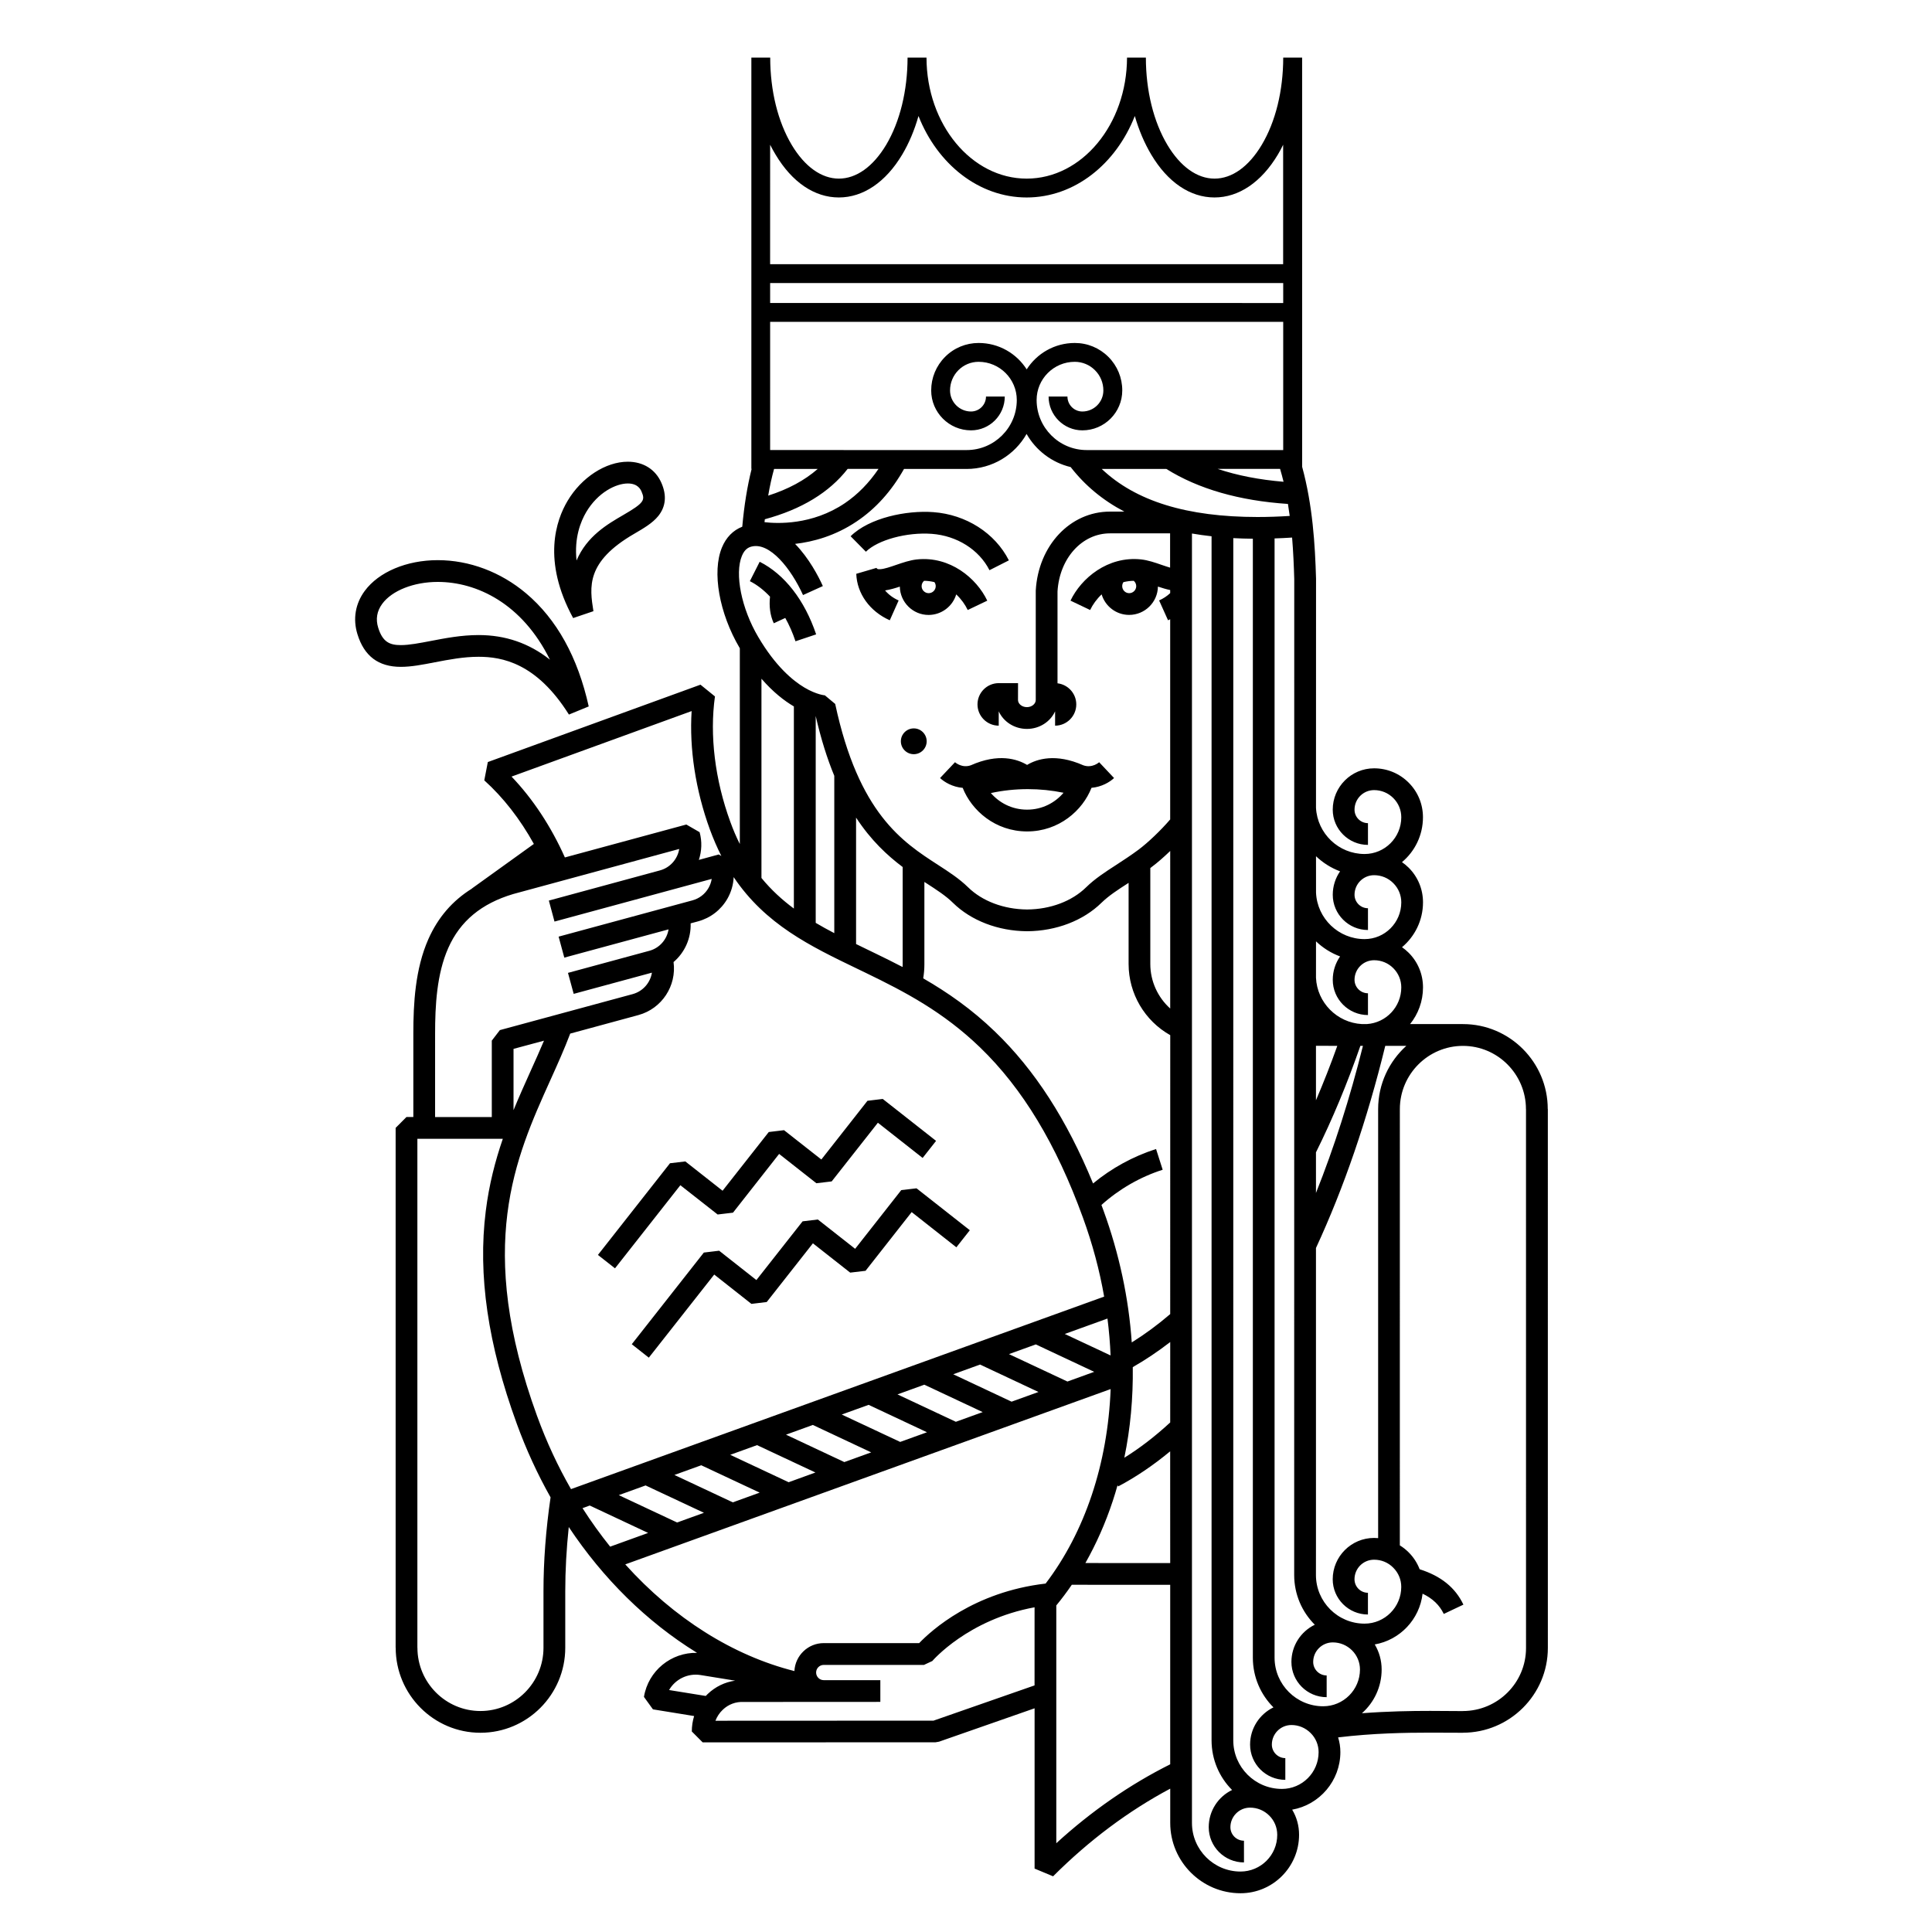
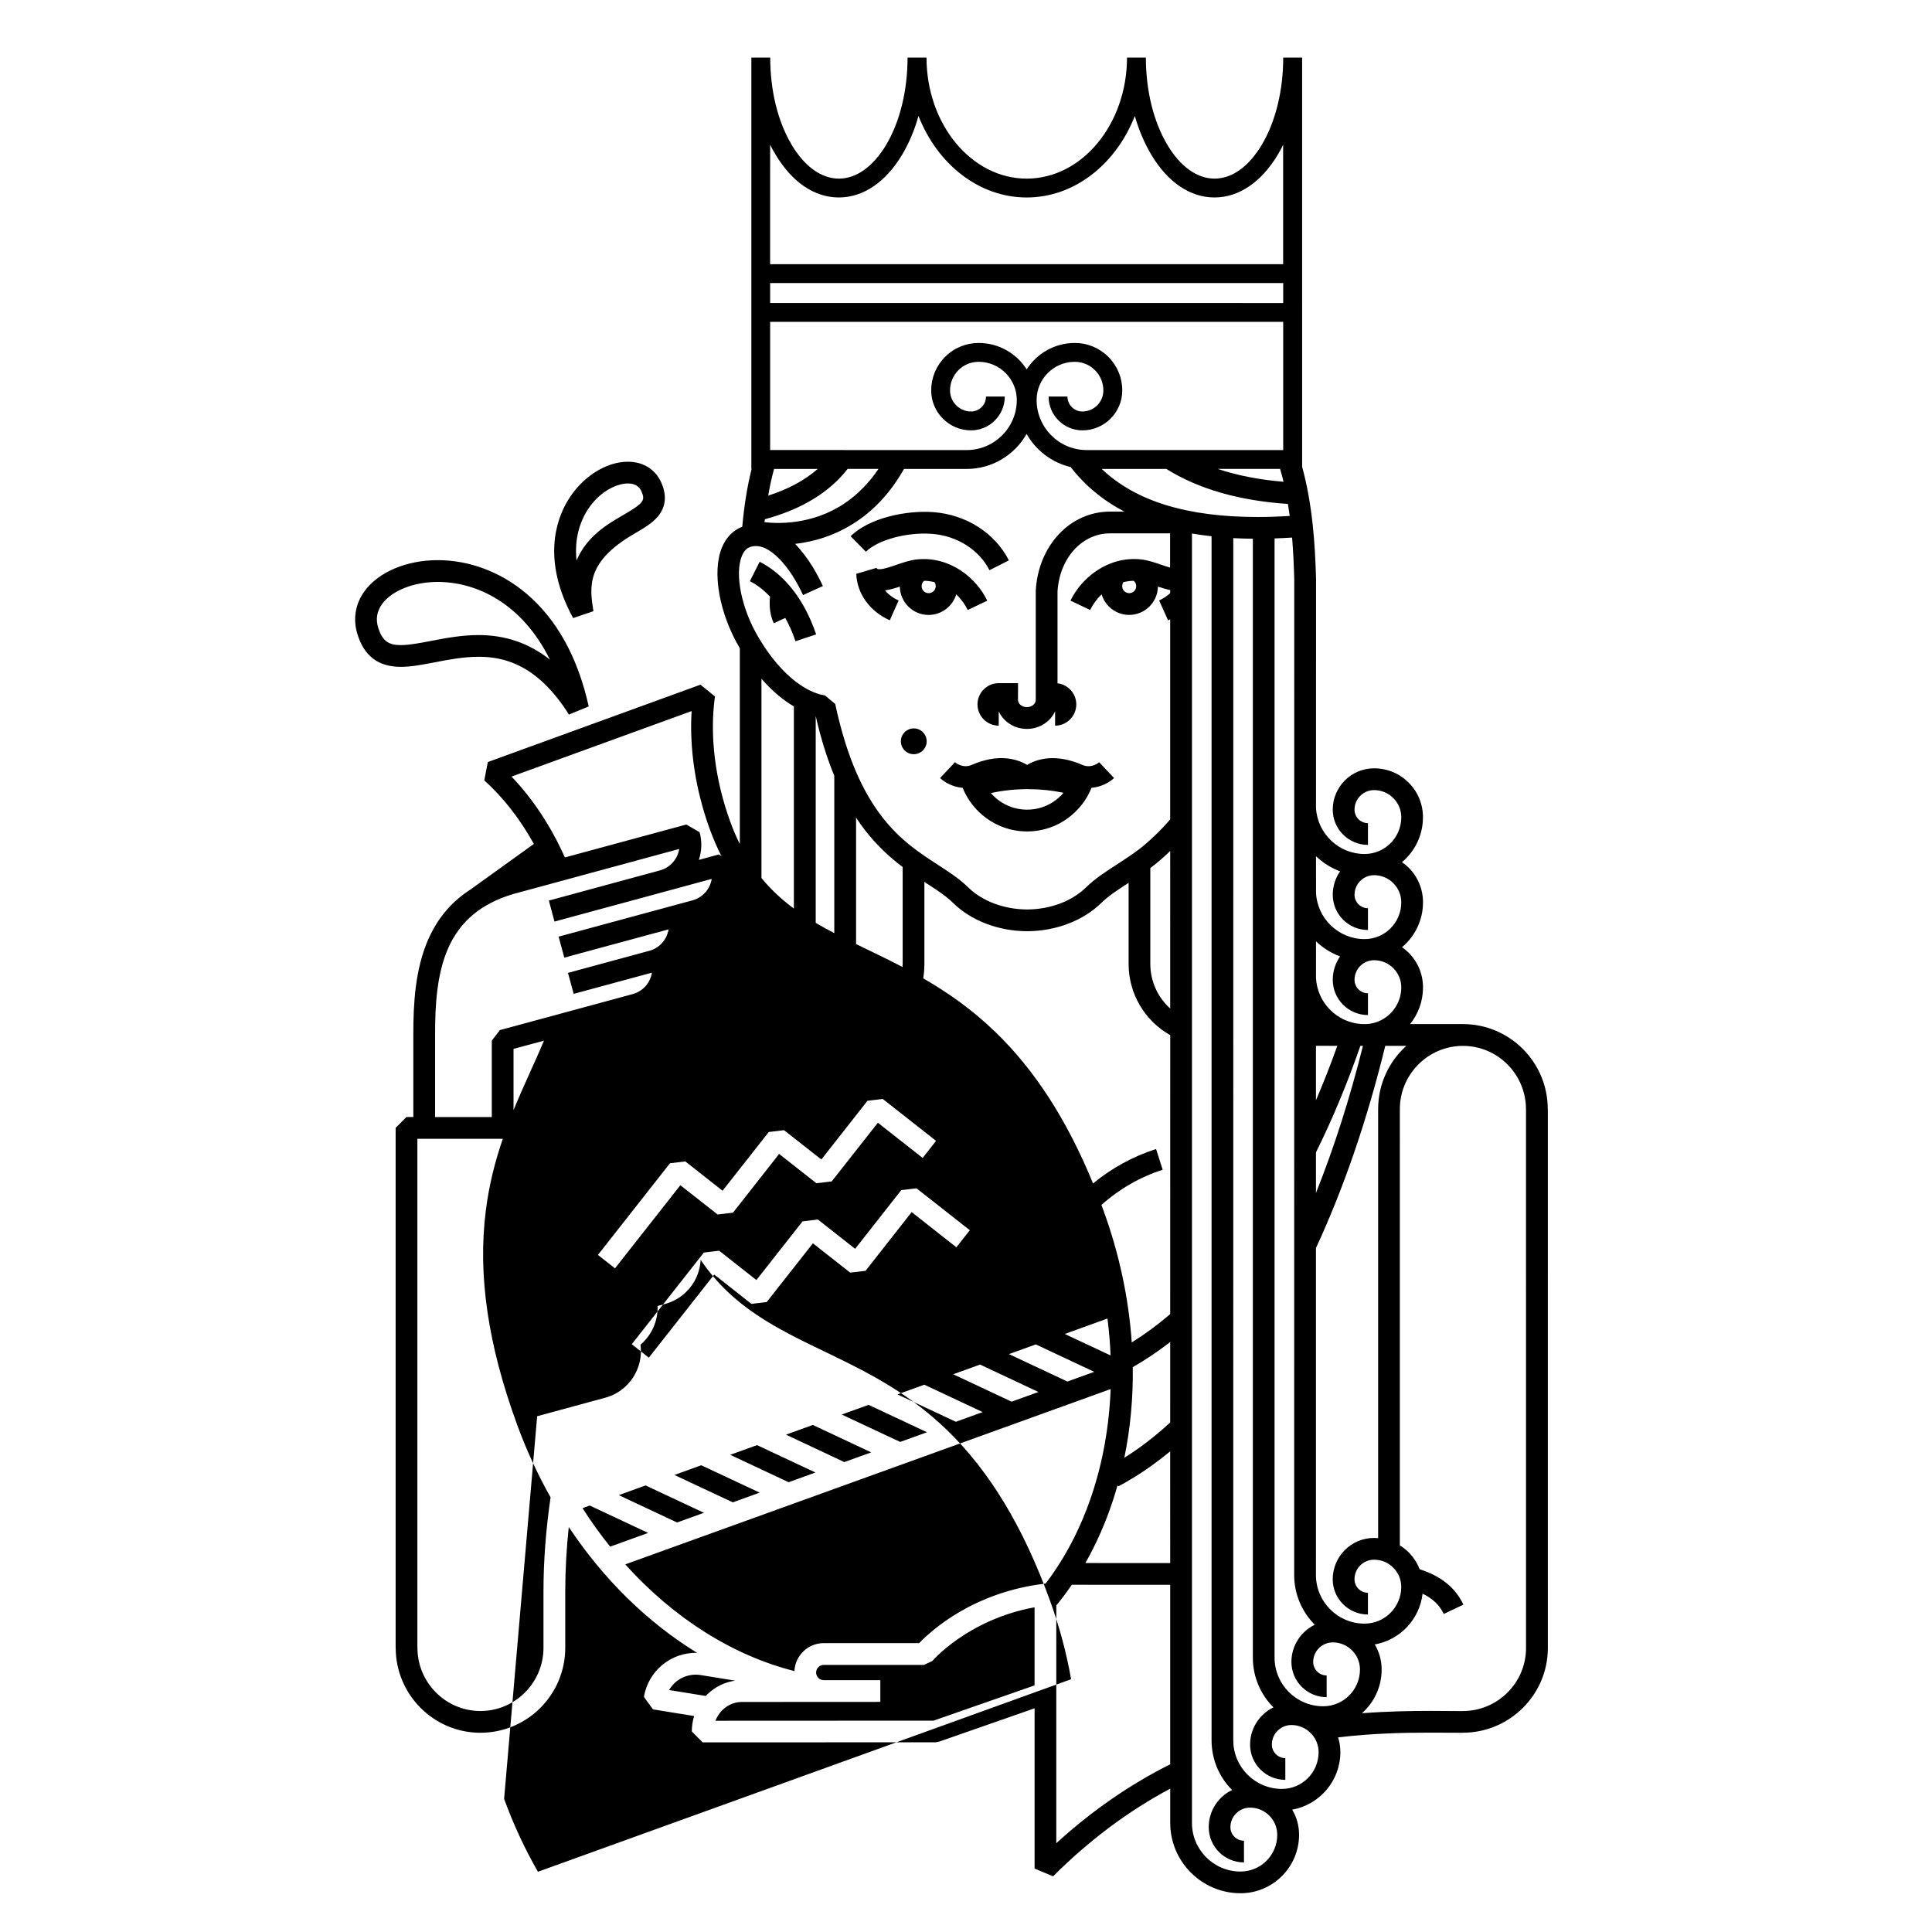
<svg xmlns="http://www.w3.org/2000/svg" fill="#000000" width="800px" height="800px" version="1.1" viewBox="144 144 512 512">
-   <path d="m416.19 346.71c-2.625-1.566-7.598-3.16-14.918 0.098-2.273 0.812-4.031-0.672-4.227-0.84l0.035 0.031-3.953 4.188c1.102 1.047 3.273 2.379 5.996 2.602 2.359 5.981 8.613 11.551 17.078 11.551 8.445 0 14.723-5.578 17.055-11.559 2.715-0.23 4.887-1.551 5.981-2.594l-3.949-4.188c-0.016 0.016-1.828 1.652-4.191 0.816-7.352-3.258-12.309-1.668-14.906-0.105zm0 11.855c-4.098 0-7.422-1.879-9.602-4.398 3.203-0.691 6.473-1.039 9.801-1.039 3.211 0 6.387 0.328 9.457 0.961-2.172 2.566-5.547 4.477-9.656 4.477zm137.98 79.344c0-12.418-10.086-22.516-22.465-22.516h-14.02c2.144-2.664 3.426-6.039 3.426-9.719 0-3.465-1.34-6.723-3.789-9.176-0.559-0.555-1.152-1.047-1.773-1.48 3.394-2.848 5.562-7.125 5.562-11.895 0-3.461-1.34-6.715-3.789-9.168-0.559-0.555-1.16-1.047-1.785-1.48 3.406-2.84 5.562-7.125 5.562-11.898 0-3.465-1.344-6.723-3.789-9.168-2.445-2.449-5.699-3.797-9.164-3.797-6.039 0-10.957 4.914-10.957 10.953 0 5.144 4.191 9.34 9.336 9.34v-5.762c-1.961 0-3.562-1.605-3.562-3.57 0-2.863 2.312-5.188 5.184-5.188 1.93 0 3.734 0.75 5.09 2.106 1.367 1.367 2.117 3.168 2.117 5.098 0 5.367-4.367 9.73-9.723 9.73-6.898 0-12.523-5.441-12.879-12.242l0.012-60.652v-0.082c-0.258-9.02-0.898-19.426-3.684-29.645l-0.004-108.44h-5.008c-0.012 8.781-2.023 17.004-5.707 23.156-3.441 5.758-7.871 8.922-12.496 8.922-4.613 0-9.043-3.164-12.488-8.922-3.672-6.152-5.707-14.379-5.707-23.156h-4.996c-0.039 17.688-11.945 32.074-26.586 32.078-14.637 0-26.539-14.383-26.555-32.078h-5.019c-0.012 8.781-2.023 17.004-5.688 23.156-3.457 5.758-7.891 8.922-12.516 8.922-4.602 0-9.043-3.164-12.488-8.922-3.672-6.152-5.707-14.379-5.707-23.156h-4.996v109h0.07c-1.152 4.625-1.969 9.621-2.481 15.324-2.414 0.938-4.281 2.82-5.387 5.512-2.672 6.465-0.734 17.398 4.68 26.602 0.02 0.031 0.031 0.055 0.059 0.086v51.891c-0.922-1.82-1.754-3.773-2.519-5.879-4.082-11.176-5.512-22.98-4.07-33.234l-3.836-3.113-56.355 20.504-0.941 4.848c5.047 4.543 9.5 10.281 13.141 16.852l-16.426 11.812 0.012 0.023c-5.184 3.223-8.992 7.648-11.543 13.391-3.5 7.91-3.984 17.09-3.984 25.027v22.113h-1.82l-2.871 2.883v137.76l0.016 0.008c0 12.426 10.078 22.531 22.453 22.531 12.41 0 22.484-10.105 22.484-22.531v-15.004c0-5.445 0.312-11.145 0.926-16.988 9.109 13.688 20.637 25.086 33.836 33.242 0.051 0.031 0.121 0.086 0.172 0.105-6.832-0.176-12.949 4.731-14.082 11.672l2.383 3.301 10.914 1.773c-0.402 1.309-0.613 2.695-0.613 4.09l2.875 2.883 61.688-0.012 0.961-0.168 25.316-8.844v42.477l4.902 2.047c9.551-9.543 19.965-17.324 31.043-23.23v9.074c0 10.273 8.375 18.645 18.637 18.645 8.551 0 15.508-6.957 15.508-15.508 0-2.371-0.629-4.656-1.828-6.641 7.25-1.281 12.773-7.648 12.773-15.262 0-1.336-0.207-2.641-0.598-3.891 9.289-1.117 17.809-1.258 24.395-1.258l8.641 0.031 0.012-0.012c12.418 0 22.535-10.086 22.535-22.465l-0.004-142.81zm-61.414-67c1.828 1.738 3.984 3.109 6.379 4-1.219 1.762-1.941 3.906-1.941 6.211 0 5.148 4.191 9.34 9.332 9.34v-5.769c-1.961 0-3.562-1.602-3.562-3.57 0-2.856 2.312-5.188 5.184-5.188 1.93 0 3.738 0.746 5.09 2.109 1.367 1.359 2.117 3.176 2.117 5.094 0 5.371-4.363 9.734-9.723 9.734-6.918 0-12.574-5.473-12.871-12.312zm0 22.555c1.809 1.727 3.965 3.102 6.379 4-1.219 1.762-1.941 3.898-1.941 6.191 0 5.152 4.191 9.344 9.332 9.344v-5.773c-1.961 0-3.562-1.598-3.562-3.57 0-2.863 2.312-5.188 5.184-5.188 1.93 0 3.738 0.746 5.09 2.106 1.367 1.367 2.117 3.168 2.117 5.098 0 5.152-4.027 9.387-9.113 9.715h-1.352c-6.566-0.371-11.848-5.691-12.141-12.281zm-0.012 27.684 5.656 0.012c-1.762 4.953-3.664 9.773-5.656 14.43zm0 28.238c4.348-8.734 8.289-18.211 11.77-28.227h0.504 0.176c-3.465 13.895-7.637 26.945-12.449 38.988zm0 103.47v-78.125c7.402-15.973 13.578-33.973 18.367-53.574h5.582c-4.578 4.125-7.473 10.117-7.473 16.762v113.7c-0.352-0.031-0.727-0.051-1.082-0.051-6.039 0-10.957 4.922-10.957 10.953 0 5.144 4.191 9.34 9.336 9.34v-5.758c-1.961 0-3.562-1.613-3.562-3.582 0-2.863 2.312-5.184 5.184-5.184 1.93 0 3.734 0.734 5.09 2.117 1.367 1.367 2.117 3.16 2.117 5.098 0 5.352-4.367 9.73-9.723 9.73-7.113 0-12.887-5.789-12.887-12.891zm-144.65-370.5c0.457 0.902 0.926 1.777 1.441 2.613 4.375 7.332 10.316 11.359 16.762 11.359 6.445 0 12.418-4.035 16.797-11.359 1.797-3.027 3.254-6.484 4.316-10.227 5.012 12.73 15.973 21.582 28.656 21.59h0.012c12.699-0.004 23.664-8.855 28.66-21.59 1.074 3.742 2.551 7.199 4.352 10.227 4.359 7.332 10.312 11.359 16.758 11.359 6.438 0 12.418-4.035 16.797-11.359 0.508-0.84 0.969-1.715 1.402-2.613v31.656l-135.96-0.004zm136.06 89.316c-6.445-0.535-12.281-1.676-17.457-3.41h16.539c0.34 1.133 0.633 2.269 0.918 3.41zm-136.06-52.668h135.97v5.297l-135.97-0.004zm0 10.293h135.97v33.973h-52.094c-7.301 0-13.254-5.953-13.254-13.27 0-5.57 4.527-10.117 10.105-10.117 2.019 0 3.934 0.797 5.356 2.223 1.445 1.438 2.227 3.344 2.227 5.367 0 3.078-2.492 5.578-5.57 5.578-2.18 0-3.949-1.777-3.949-3.961h-4.996c0 4.934 4.027 8.957 8.949 8.957 5.836 0 10.574-4.746 10.574-10.574 0-3.359-1.301-6.519-3.68-8.898-2.379-2.379-5.543-3.684-8.906-3.684-5.352 0-10.055 2.785-12.742 6.996-2.684-4.211-7.379-6.996-12.73-6.996h-0.012c-3.34 0-6.519 1.305-8.887 3.684-2.371 2.379-3.68 5.535-3.68 8.898 0 5.828 4.742 10.574 10.559 10.574 4.938 0 8.941-4.019 8.941-8.957h-4.977c0 2.188-1.785 3.961-3.965 3.961-3.062 0-5.562-2.5-5.562-5.578 0-2.023 0.785-3.93 2.211-5.367 1.426-1.43 3.336-2.223 5.352-2.223h0.012c5.562 0 10.113 4.543 10.113 10.117 0 7.316-5.949 13.27-13.273 13.27l-52.094-0.004zm1.043 38.969h11.574c-3.414 2.992-7.793 5.371-13.133 7.078 0.422-2.488 0.941-4.836 1.559-7.078zm-2.449 13.34c9.77-2.644 17.105-7.125 21.949-13.348h8.176c-2.527 3.734-5.5 6.769-8.922 9.09-8.691 5.871-17.984 5.426-21.289 5.031 0.027-0.258 0.059-0.512 0.086-0.773zm-67.125 68.195 47.723-17.359c-0.629 9.992 1.043 20.934 4.82 31.328 0.938 2.551 1.961 4.891 3.055 7.07l-0.691-0.398-5.269 1.438c0.762-2.297 0.891-4.836 0.203-7.344l-3.523-2.031-32.18 8.723c-3.668-8.211-8.48-15.512-14.137-21.426zm-20.258 68.121c0-7.34 0.414-15.766 3.488-22.695 3.148-7.117 8.785-11.793 17.23-14.305l43.977-11.941c-0.422 2.644-2.359 4.938-5.109 5.684l-29.441 7.996 1.496 5.562 41.664-11.305c-0.137 0.836-0.414 1.641-0.848 2.402-0.938 1.629-2.449 2.797-4.273 3.289l-35.453 9.609 1.508 5.562 27.629-7.488c-0.422 2.613-2.293 4.875-4.992 5.652l-21.664 5.879 1.516 5.562 20.73-5.621c-0.414 2.644-2.352 4.938-5.109 5.688l-35.188 9.539-2.137 2.785v20.258h-15.027zm28.855 1.867c-1.117 2.648-2.324 5.352-3.582 8.121-1.465 3.269-3.008 6.68-4.488 10.293v-16.242zm-0.133 145.88v15c0 9.238-7.492 16.766-16.711 16.766-9.199 0-16.695-7.527-16.695-16.766l-0.012-0.012v-134.86h22.641c-1.996 5.805-3.648 12.113-4.516 19.125-2.133 16.93 0.555 35.367 8.211 56.367 2.481 6.832 5.492 13.367 8.961 19.523-1.254 8.602-1.879 16.957-1.879 24.859zm-1.676-46.355c-16.379-45-5.828-68.387 3.477-89.023 1.918-4.242 3.723-8.273 5.285-12.379l18.047-4.902c6.266-1.699 10.184-7.793 9.336-14.055 2.957-2.516 4.672-6.293 4.527-10.254l1.98-0.535c3.293-0.898 6.051-3.023 7.758-5.984 1.02-1.785 1.578-3.738 1.668-5.734 8.438 12.559 20.289 18.277 32.695 24.254 0.777 0.379 1.559 0.75 2.348 1.133 10.379 5.023 20.48 10.324 30.242 19.73 11.254 10.855 20.191 25.613 27.266 45.102 2.539 6.973 4.418 13.992 5.629 20.949l-141.29 51.016c-3.457-6.016-6.473-12.469-8.965-19.316zm59.441-142.64v-52.805c3.066 3.535 6.039 5.84 8.59 7.34v53.566c-3.109-2.305-6-4.938-8.59-8.102zm14.379 11.891v-54.82c1.402 6.141 3.066 11.367 4.922 15.852v41.695c-1.684-0.875-3.332-1.785-4.922-2.727zm10.695 5.613v-33.504c3.965 6.047 8.281 10.035 12.348 13.094v25.781c0 0.242-0.012 0.484-0.02 0.719-2.43-1.266-4.832-2.457-7.215-3.606-0.785-0.387-1.57-0.766-2.363-1.145-0.922-0.453-1.852-0.898-2.75-1.34zm-48.141 140.7 7.113-2.57 15.48 7.254-7.117 2.574zm7.824 10.027-7.113 2.57-15.461-7.25 7.109-2.57zm6.969-15.363 7.106-2.57 15.473 7.254-7.098 2.578zm14.777-5.34 7.113-2.578 15.469 7.269-7.125 2.57zm14.773-5.336 7.125-2.57 15.469 7.266-7.106 2.562zm14.773-5.336 7.113-2.574 15.469 7.262-7.113 2.57zm14.777-5.336 7.109-2.574 15.477 7.269-7.125 2.57zm14.766-5.34 7.113-2.574 15.477 7.269-7.094 2.57zm14.789-5.34 11.316-4.086c0.414 3.273 0.691 6.543 0.828 9.777zm-127.8 46.164 1.914-0.699 15.473 7.262-10.062 3.637c-2.582-3.227-5.035-6.617-7.324-10.199zm32.66 49.766-9.723-1.57c1.637-2.84 4.922-4.523 8.363-3.969l9.145 1.484c-2.715 0.371-5.246 1.602-7.289 3.551-0.156 0.156-0.324 0.336-0.496 0.504zm87.137-2.797-26.773 9.34-57.801 0.027c0.422-1.09 1.055-2.07 1.934-2.906 1.492-1.441 3.465-2.176 5.547-2.074l36.219-0.02v-5.758h-15.008c-1.113 0-2.012-0.922-2.012-2.023 0-1.113 0.91-2.016 2.012-2.016h26.566l2.211-1.031c0.102-0.105 9.418-10.992 27.102-14.238l-0.004 20.699zm2.93-26.988c-19.078 2.207-30.309 12.445-33.512 15.781h-25.297c-4.144 0-7.559 3.289-7.766 7.406-16.258-4.09-31.961-13.969-44.824-28.27l128.63-46.461c-0.766 19.773-6.816 37.875-17.23 51.543zm33.016 47.898c-10.695 5.352-20.832 12.363-30.188 20.914v-63.016c1.438-1.75 2.805-3.562 4.109-5.477l26.078 0.016zm0-53.324-22.477-0.016c2.863-5.059 5.316-10.559 7.262-16.473 0.453-1.367 0.867-2.75 1.258-4.141l0.176 0.312c4.664-2.469 9.289-5.582 13.77-9.305zm0-37.273c-3.953 3.648-8.02 6.785-12.16 9.355 1.613-7.773 2.344-15.84 2.242-24.016 3.367-1.918 6.672-4.141 9.922-6.648zm0-28.715c-3.316 2.848-6.731 5.352-10.191 7.512-0.797-11.652-3.305-23.484-7.516-35.035-0.16-0.473-0.328-0.941-0.516-1.395 4.684-4.211 10.262-7.422 16.227-9.336l-1.754-5.492c-6.07 1.945-11.77 5.059-16.695 9.129-6.938-16.887-15.461-30.094-25.953-40.199-6.203-6-12.645-10.461-19.059-14.16 0.207-1.23 0.312-2.469 0.312-3.719v-21.828c0.156 0.102 0.312 0.191 0.449 0.289 2.797 1.809 5.231 3.375 7.117 5.238 4.812 4.727 11.957 7.473 19.578 7.535h0.176c7.652-0.066 14.781-2.812 19.602-7.531 1.906-1.863 4.301-3.426 7.125-5.238 0.012-0.016 0.047-0.031 0.074-0.047v21.508c0 7.848 4.273 15.059 11.035 18.852zm0-80.977c-3.293-2.961-5.273-7.238-5.273-11.801v-25.426c0.117-0.09 0.258-0.18 0.352-0.273 1.484-1.102 3.211-2.609 4.922-4.258zm0-116.83c-0.734-0.215-1.508-0.484-2.254-0.734-1.773-0.621-3.633-1.254-5.473-1.457-8.828-0.941-15.879 5.004-18.695 10.926l5.203 2.481c0.691-1.445 1.734-2.898 3.047-4.141 0.938 3.144 3.848 5.441 7.285 5.441 4.172 0 7.57-3.359 7.633-7.508 1.082 0.363 2.176 0.699 3.25 0.922v0.812c-0.816 0.777-1.82 1.441-2.934 1.941l2.363 5.254c0.207-0.086 0.371-0.176 0.57-0.266v53.051c-2.488 2.902-5.863 6.125-8.363 7.996-2.016 1.5-3.984 2.777-5.875 4.012-2.941 1.898-5.719 3.699-8.031 5.969-3.75 3.68-9.445 5.836-15.609 5.883h-0.07c-6.168-0.055-11.859-2.207-15.617-5.891-2.309-2.262-5.078-4.062-8.02-5.965-9.34-6.047-20.973-13.574-27.188-42.613l-2.731-2.277h0.035c-0.023 0-2.223-0.145-5.461-2.07-3.066-1.824-7.664-5.621-12.246-13.418-4.438-7.496-6.289-16.727-4.324-21.469 0.742-1.82 1.805-2.281 2.539-2.469 4.82-1.246 10.461 5.785 13.66 12.848l5.254-2.383c-1.16-2.586-3.656-7.375-7.359-11.18 4.781-0.543 10.602-2.106 16.297-5.93 5.074-3.394 9.25-8.055 12.57-13.926h16.59c6.82 0 12.766-3.754 15.895-9.281 2.473 4.352 6.688 7.598 11.684 8.781 3.797 4.891 8.531 8.816 14.227 11.801h-3.82c-10.539 0-18.984 8.992-19.66 20.914v29.008c0 1.031-1.062 1.898-2.344 1.898-1.301 0-2.363-0.871-2.363-1.898l0.012-4.465h-5.129c-3.098 0.012-5.617 2.535-5.617 5.633 0 3.109 2.527 5.637 5.629 5.637v-3.793c1.25 2.734 4.121 4.656 7.477 4.656 3.332 0 6.211-1.918 7.461-4.656v3.793c3.082 0 5.613-2.523 5.613-5.629 0-2.891-2.188-5.269-4.973-5.594v-24.348c0.523-8.781 6.481-15.391 13.895-15.391h15.941v9.094zm-9.004 4.894c0 1.031-0.848 1.863-1.867 1.863-1.012 0-1.848-0.832-1.848-1.863 0-0.383 0.105-0.75 0.324-1.059 0.875-0.215 1.789-0.344 2.734-0.352 0.41 0.352 0.656 0.863 0.656 1.41zm-9.137-31.055h17.125c8.48 5.297 19.285 8.41 32.215 9.27 0.168 1.062 0.328 2.121 0.473 3.18-2.832 0.18-5.707 0.281-8.559 0.281-18.652-0.004-32.25-4.184-41.254-12.73zm36.777 371.7c-7.094 0-12.871-5.773-12.871-12.871v-341.72c1.684 0.293 3.414 0.527 5.195 0.73v319.08c0 5.133 2.062 9.793 5.438 13.168-3.668 1.77-6.191 5.527-6.191 9.855 0 5.152 4.191 9.34 9.344 9.34l-0.004-5.754c-1.98 0-3.594-1.602-3.594-3.586 0-2.856 2.344-5.18 5.195-5.18 1.93 0 3.738 0.742 5.109 2.117 1.367 1.355 2.106 3.16 2.106 5.09 0.016 5.367-4.352 9.73-9.727 9.73zm10.961-21.898c-7.106 0-12.883-5.773-12.883-12.883l0.004-318.59c1.684 0.09 3.414 0.145 5.184 0.16v296.54c0 5.144 2.086 9.801 5.461 13.164-3.668 1.785-6.195 5.547-6.195 9.863 0 5.144 4.18 9.34 9.34 9.34v-5.758c-1.961 0-3.57-1.617-3.57-3.586 0-2.856 2.312-5.184 5.195-5.184 1.918 0 3.719 0.762 5.078 2.121 1.375 1.352 2.117 3.168 2.117 5.078-0.004 5.375-4.363 9.738-9.73 9.738zm10.953-21.902c-7.113 0-12.891-5.773-12.891-12.883v-296.61c1.547-0.051 3.098-0.125 4.644-0.227 0.312 3.805 0.473 7.516 0.57 11.004l-0.016 255.4v8.531c0 5.152 2.086 9.801 5.461 13.176-3.672 1.777-6.195 5.535-6.195 9.859 0 5.144 4.18 9.34 9.34 9.34v-5.758c-1.969 0-3.57-1.613-3.57-3.582 0-2.852 2.332-5.176 5.184-5.176 1.941 0 3.727 0.746 5.098 2.098 1.367 1.359 2.117 3.18 2.117 5.098-0.008 5.356-4.379 9.73-9.742 9.73zm53.746-15.438c0 9.219-7.508 16.703-16.766 16.703l-0.012 0.012-8.629-0.051c-5.059 0-11.254 0.102-18.078 0.621 3.199-2.832 5.223-6.973 5.223-11.582 0-2.371-0.629-4.648-1.828-6.648 6.691-1.176 11.887-6.644 12.676-13.453 2.676 1.27 4.504 3.039 5.617 5.367l5.203-2.465c-2.144-4.516-5.945-7.586-11.594-9.375-0.641-1.652-1.621-3.199-2.922-4.488-0.719-0.719-1.484-1.324-2.332-1.84l0.004-115.61c0-9.238 7.508-16.762 16.715-16.762 9.219 0 16.703 7.523 16.703 16.762l0.012 0.012zm-174.94-290.53-4.051-4.102c4.953-4.883 14.773-6.914 21.914-6.387 8.691 0.637 16.355 5.535 20.027 12.781l-5.141 2.606c-2.766-5.453-8.625-9.145-15.312-9.637-6.586-0.48-14.254 1.598-17.438 4.738zm23.938 11.309c1.324 1.246 2.359 2.695 3.047 4.137l5.18-2.473c-2.82-5.926-9.848-11.871-18.688-10.926-1.832 0.203-3.672 0.836-5.488 1.457-1.512 0.523-3.09 1.066-4.203 1.133-0.734 0.047-0.836-0.105-0.984-0.352l-5.352 1.57c0.18 5.231 3.57 9.957 8.879 12.316l2.348-5.254c-1.457-0.648-2.684-1.566-3.598-2.656 1.355-0.203 2.707-0.609 3.91-1.012 0.074 4.144 3.465 7.508 7.621 7.508 3.473-0.012 6.387-2.309 7.328-5.449zm-7.312-0.324c-1.012 0-1.859-0.832-1.859-1.863 0-0.555 0.246-1.059 0.66-1.414 0.945 0.012 1.867 0.137 2.734 0.352 0.215 0.312 0.344 0.676 0.344 1.059 0 1.035-0.84 1.867-1.879 1.867zm-3.207 157.72 14.125 11.109-3.57 4.523-11.844-9.332-12.223 15.562-4.07 0.48-9.879-7.766-12.238 15.559-4.055 0.492-9.859-7.773-17.332 22.023-4.516-3.562 19.098-24.289 4.055-0.488 9.871 7.773 12.242-15.559 4.047-0.488 9.879 7.769 12.223-15.559zm-26.605-146.8-5.473 1.832c-0.734-2.223-1.656-4.297-2.707-6.184l-3.047 1.41c-0.945-2.023-1.281-4.457-0.996-7.055-1.652-1.75-3.441-3.148-5.34-4.102l2.602-5.144c6.602 3.336 11.91 10.172 14.961 19.242zm-35.984 145.98-17.32 22.023-4.523-3.551 19.098-24.297 4.062-0.48 9.871 7.766 12.238-15.559 4.047-0.488 9.891 7.769 12.223-15.559 4.047-0.488 14.133 11.113-3.562 4.523-11.859-9.332-12.242 15.551-4.055 0.484-9.875-7.769-12.223 15.566-4.07 0.484zm65.277-117.65c0 1.891-1.535 3.422-3.414 3.422-1.891 0-3.426-1.527-3.426-3.422 0-1.883 1.535-3.414 3.426-3.414 1.879-0.004 3.414 1.531 3.414 3.414zm-130.33-20.934c3.727-0.715 7.578-1.457 11.582-1.457 6.152 0 15.32 1.586 23.941 15.312l5.246-2.156c-2.898-13.035-8.473-23.121-16.605-29.973-6.731-5.668-15.039-8.793-23.406-8.793-8.238 0-15.645 3.129-19.348 8.152-2.5 3.391-3.18 7.461-1.93 11.48 1.789 5.812 5.562 8.645 11.504 8.645 2.762 0.004 5.801-0.586 9.016-1.211zm-15.016-9.145c-0.719-2.289-0.352-4.422 1.062-6.348 2.59-3.527 8.383-5.805 14.711-5.805 10.281 0 22.359 5.664 29.727 20.602-5.531-4.375-11.793-6.519-18.902-6.519-4.555 0-8.867 0.832-12.676 1.566-2.934 0.562-5.719 1.098-7.918 1.098-2.894-0.004-4.809-0.754-6.004-4.594zm57.031-4.394c-1.012-6.422-2.039-13.062 10.812-20.516 2.465-1.441 4.832-2.801 6.379-4.715 2.004-2.504 2.281-5.461 0.816-8.797-1.559-3.551-4.801-5.586-8.898-5.586-5.863 0-12.281 4.172-15.961 10.379-3.008 5.047-6.828 15.805 1.477 31.055zm-1.895-26.289c3.082-5.195 7.871-7.559 11.008-7.559 2.684 0 3.394 1.605 3.633 2.137 0.992 2.277 0.715 3.004-4.82 6.211-4.156 2.414-9.672 5.602-12.398 12.066-0.641-6.016 1.086-10.34 2.578-12.855z" />
+   <path d="m416.19 346.71c-2.625-1.566-7.598-3.16-14.918 0.098-2.273 0.812-4.031-0.672-4.227-0.84l0.035 0.031-3.953 4.188c1.102 1.047 3.273 2.379 5.996 2.602 2.359 5.981 8.613 11.551 17.078 11.551 8.445 0 14.723-5.578 17.055-11.559 2.715-0.23 4.887-1.551 5.981-2.594l-3.949-4.188c-0.016 0.016-1.828 1.652-4.191 0.816-7.352-3.258-12.309-1.668-14.906-0.105zm0 11.855c-4.098 0-7.422-1.879-9.602-4.398 3.203-0.691 6.473-1.039 9.801-1.039 3.211 0 6.387 0.328 9.457 0.961-2.172 2.566-5.547 4.477-9.656 4.477zm137.98 79.344c0-12.418-10.086-22.516-22.465-22.516h-14.02c2.144-2.664 3.426-6.039 3.426-9.719 0-3.465-1.34-6.723-3.789-9.176-0.559-0.555-1.152-1.047-1.773-1.48 3.394-2.848 5.562-7.125 5.562-11.895 0-3.461-1.34-6.715-3.789-9.168-0.559-0.555-1.16-1.047-1.785-1.48 3.406-2.84 5.562-7.125 5.562-11.898 0-3.465-1.344-6.723-3.789-9.168-2.445-2.449-5.699-3.797-9.164-3.797-6.039 0-10.957 4.914-10.957 10.953 0 5.144 4.191 9.34 9.336 9.34v-5.762c-1.961 0-3.562-1.605-3.562-3.57 0-2.863 2.312-5.188 5.184-5.188 1.93 0 3.734 0.75 5.09 2.106 1.367 1.367 2.117 3.168 2.117 5.098 0 5.367-4.367 9.73-9.723 9.73-6.898 0-12.523-5.441-12.879-12.242l0.012-60.652v-0.082c-0.258-9.02-0.898-19.426-3.684-29.645l-0.004-108.44h-5.008c-0.012 8.781-2.023 17.004-5.707 23.156-3.441 5.758-7.871 8.922-12.496 8.922-4.613 0-9.043-3.164-12.488-8.922-3.672-6.152-5.707-14.379-5.707-23.156h-4.996c-0.039 17.688-11.945 32.074-26.586 32.078-14.637 0-26.539-14.383-26.555-32.078h-5.019c-0.012 8.781-2.023 17.004-5.688 23.156-3.457 5.758-7.891 8.922-12.516 8.922-4.602 0-9.043-3.164-12.488-8.922-3.672-6.152-5.707-14.379-5.707-23.156h-4.996v109h0.07c-1.152 4.625-1.969 9.621-2.481 15.324-2.414 0.938-4.281 2.82-5.387 5.512-2.672 6.465-0.734 17.398 4.68 26.602 0.02 0.031 0.031 0.055 0.059 0.086v51.891c-0.922-1.82-1.754-3.773-2.519-5.879-4.082-11.176-5.512-22.98-4.07-33.234l-3.836-3.113-56.355 20.504-0.941 4.848c5.047 4.543 9.5 10.281 13.141 16.852l-16.426 11.812 0.012 0.023c-5.184 3.223-8.992 7.648-11.543 13.391-3.5 7.91-3.984 17.09-3.984 25.027v22.113h-1.82l-2.871 2.883v137.76l0.016 0.008c0 12.426 10.078 22.531 22.453 22.531 12.41 0 22.484-10.105 22.484-22.531v-15.004c0-5.445 0.312-11.145 0.926-16.988 9.109 13.688 20.637 25.086 33.836 33.242 0.051 0.031 0.121 0.086 0.172 0.105-6.832-0.176-12.949 4.731-14.082 11.672l2.383 3.301 10.914 1.773c-0.402 1.309-0.613 2.695-0.613 4.09l2.875 2.883 61.688-0.012 0.961-0.168 25.316-8.844v42.477l4.902 2.047c9.551-9.543 19.965-17.324 31.043-23.23v9.074c0 10.273 8.375 18.645 18.637 18.645 8.551 0 15.508-6.957 15.508-15.508 0-2.371-0.629-4.656-1.828-6.641 7.25-1.281 12.773-7.648 12.773-15.262 0-1.336-0.207-2.641-0.598-3.891 9.289-1.117 17.809-1.258 24.395-1.258l8.641 0.031 0.012-0.012c12.418 0 22.535-10.086 22.535-22.465l-0.004-142.81zm-61.414-67c1.828 1.738 3.984 3.109 6.379 4-1.219 1.762-1.941 3.906-1.941 6.211 0 5.148 4.191 9.34 9.332 9.34v-5.769c-1.961 0-3.562-1.602-3.562-3.57 0-2.856 2.312-5.188 5.184-5.188 1.93 0 3.738 0.746 5.09 2.109 1.367 1.359 2.117 3.176 2.117 5.094 0 5.371-4.363 9.734-9.723 9.734-6.918 0-12.574-5.473-12.871-12.312zm0 22.555c1.809 1.727 3.965 3.102 6.379 4-1.219 1.762-1.941 3.898-1.941 6.191 0 5.152 4.191 9.344 9.332 9.344v-5.773c-1.961 0-3.562-1.598-3.562-3.57 0-2.863 2.312-5.188 5.184-5.188 1.93 0 3.738 0.746 5.09 2.106 1.367 1.367 2.117 3.168 2.117 5.098 0 5.152-4.027 9.387-9.113 9.715h-1.352c-6.566-0.371-11.848-5.691-12.141-12.281zm-0.012 27.684 5.656 0.012c-1.762 4.953-3.664 9.773-5.656 14.43zm0 28.238c4.348-8.734 8.289-18.211 11.77-28.227h0.504 0.176c-3.465 13.895-7.637 26.945-12.449 38.988zm0 103.47v-78.125c7.402-15.973 13.578-33.973 18.367-53.574h5.582c-4.578 4.125-7.473 10.117-7.473 16.762v113.7c-0.352-0.031-0.727-0.051-1.082-0.051-6.039 0-10.957 4.922-10.957 10.953 0 5.144 4.191 9.34 9.336 9.34v-5.758c-1.961 0-3.562-1.613-3.562-3.582 0-2.863 2.312-5.184 5.184-5.184 1.93 0 3.734 0.734 5.09 2.117 1.367 1.367 2.117 3.16 2.117 5.098 0 5.352-4.367 9.73-9.723 9.73-7.113 0-12.887-5.789-12.887-12.891zm-144.65-370.5c0.457 0.902 0.926 1.777 1.441 2.613 4.375 7.332 10.316 11.359 16.762 11.359 6.445 0 12.418-4.035 16.797-11.359 1.797-3.027 3.254-6.484 4.316-10.227 5.012 12.73 15.973 21.582 28.656 21.59h0.012c12.699-0.004 23.664-8.855 28.66-21.59 1.074 3.742 2.551 7.199 4.352 10.227 4.359 7.332 10.312 11.359 16.758 11.359 6.438 0 12.418-4.035 16.797-11.359 0.508-0.84 0.969-1.715 1.402-2.613v31.656l-135.96-0.004zm136.06 89.316c-6.445-0.535-12.281-1.676-17.457-3.41h16.539c0.34 1.133 0.633 2.269 0.918 3.41zm-136.06-52.668h135.97v5.297l-135.97-0.004zm0 10.293h135.97v33.973h-52.094c-7.301 0-13.254-5.953-13.254-13.27 0-5.57 4.527-10.117 10.105-10.117 2.019 0 3.934 0.797 5.356 2.223 1.445 1.438 2.227 3.344 2.227 5.367 0 3.078-2.492 5.578-5.57 5.578-2.18 0-3.949-1.777-3.949-3.961h-4.996c0 4.934 4.027 8.957 8.949 8.957 5.836 0 10.574-4.746 10.574-10.574 0-3.359-1.301-6.519-3.68-8.898-2.379-2.379-5.543-3.684-8.906-3.684-5.352 0-10.055 2.785-12.742 6.996-2.684-4.211-7.379-6.996-12.73-6.996h-0.012c-3.34 0-6.519 1.305-8.887 3.684-2.371 2.379-3.68 5.535-3.68 8.898 0 5.828 4.742 10.574 10.559 10.574 4.938 0 8.941-4.019 8.941-8.957h-4.977c0 2.188-1.785 3.961-3.965 3.961-3.062 0-5.562-2.5-5.562-5.578 0-2.023 0.785-3.93 2.211-5.367 1.426-1.43 3.336-2.223 5.352-2.223h0.012c5.562 0 10.113 4.543 10.113 10.117 0 7.316-5.949 13.27-13.273 13.27l-52.094-0.004zm1.043 38.969h11.574c-3.414 2.992-7.793 5.371-13.133 7.078 0.422-2.488 0.941-4.836 1.559-7.078zm-2.449 13.34c9.77-2.644 17.105-7.125 21.949-13.348h8.176c-2.527 3.734-5.5 6.769-8.922 9.09-8.691 5.871-17.984 5.426-21.289 5.031 0.027-0.258 0.059-0.512 0.086-0.773zm-67.125 68.195 47.723-17.359c-0.629 9.992 1.043 20.934 4.82 31.328 0.938 2.551 1.961 4.891 3.055 7.07l-0.691-0.398-5.269 1.438c0.762-2.297 0.891-4.836 0.203-7.344l-3.523-2.031-32.18 8.723c-3.668-8.211-8.48-15.512-14.137-21.426zm-20.258 68.121c0-7.34 0.414-15.766 3.488-22.695 3.148-7.117 8.785-11.793 17.23-14.305l43.977-11.941c-0.422 2.644-2.359 4.938-5.109 5.684l-29.441 7.996 1.496 5.562 41.664-11.305c-0.137 0.836-0.414 1.641-0.848 2.402-0.938 1.629-2.449 2.797-4.273 3.289l-35.453 9.609 1.508 5.562 27.629-7.488c-0.422 2.613-2.293 4.875-4.992 5.652l-21.664 5.879 1.516 5.562 20.73-5.621c-0.414 2.644-2.352 4.938-5.109 5.688l-35.188 9.539-2.137 2.785v20.258h-15.027zm28.855 1.867c-1.117 2.648-2.324 5.352-3.582 8.121-1.465 3.269-3.008 6.68-4.488 10.293v-16.242zm-0.133 145.88v15c0 9.238-7.492 16.766-16.711 16.766-9.199 0-16.695-7.527-16.695-16.766l-0.012-0.012v-134.86h22.641c-1.996 5.805-3.648 12.113-4.516 19.125-2.133 16.93 0.555 35.367 8.211 56.367 2.481 6.832 5.492 13.367 8.961 19.523-1.254 8.602-1.879 16.957-1.879 24.859zm-1.676-46.355l18.047-4.902c6.266-1.699 10.184-7.793 9.336-14.055 2.957-2.516 4.672-6.293 4.527-10.254l1.98-0.535c3.293-0.898 6.051-3.023 7.758-5.984 1.02-1.785 1.578-3.738 1.668-5.734 8.438 12.559 20.289 18.277 32.695 24.254 0.777 0.379 1.559 0.75 2.348 1.133 10.379 5.023 20.48 10.324 30.242 19.73 11.254 10.855 20.191 25.613 27.266 45.102 2.539 6.973 4.418 13.992 5.629 20.949l-141.29 51.016c-3.457-6.016-6.473-12.469-8.965-19.316zm59.441-142.64v-52.805c3.066 3.535 6.039 5.84 8.59 7.34v53.566c-3.109-2.305-6-4.938-8.59-8.102zm14.379 11.891v-54.82c1.402 6.141 3.066 11.367 4.922 15.852v41.695c-1.684-0.875-3.332-1.785-4.922-2.727zm10.695 5.613v-33.504c3.965 6.047 8.281 10.035 12.348 13.094v25.781c0 0.242-0.012 0.484-0.02 0.719-2.43-1.266-4.832-2.457-7.215-3.606-0.785-0.387-1.57-0.766-2.363-1.145-0.922-0.453-1.852-0.898-2.75-1.34zm-48.141 140.7 7.113-2.57 15.48 7.254-7.117 2.574zm7.824 10.027-7.113 2.57-15.461-7.25 7.109-2.57zm6.969-15.363 7.106-2.57 15.473 7.254-7.098 2.578zm14.777-5.34 7.113-2.578 15.469 7.269-7.125 2.57zm14.773-5.336 7.125-2.57 15.469 7.266-7.106 2.562zm14.773-5.336 7.113-2.574 15.469 7.262-7.113 2.57zm14.777-5.336 7.109-2.574 15.477 7.269-7.125 2.57zm14.766-5.34 7.113-2.574 15.477 7.269-7.094 2.57zm14.789-5.34 11.316-4.086c0.414 3.273 0.691 6.543 0.828 9.777zm-127.8 46.164 1.914-0.699 15.473 7.262-10.062 3.637c-2.582-3.227-5.035-6.617-7.324-10.199zm32.66 49.766-9.723-1.57c1.637-2.84 4.922-4.523 8.363-3.969l9.145 1.484c-2.715 0.371-5.246 1.602-7.289 3.551-0.156 0.156-0.324 0.336-0.496 0.504zm87.137-2.797-26.773 9.34-57.801 0.027c0.422-1.09 1.055-2.07 1.934-2.906 1.492-1.441 3.465-2.176 5.547-2.074l36.219-0.02v-5.758h-15.008c-1.113 0-2.012-0.922-2.012-2.023 0-1.113 0.91-2.016 2.012-2.016h26.566l2.211-1.031c0.102-0.105 9.418-10.992 27.102-14.238l-0.004 20.699zm2.93-26.988c-19.078 2.207-30.309 12.445-33.512 15.781h-25.297c-4.144 0-7.559 3.289-7.766 7.406-16.258-4.09-31.961-13.969-44.824-28.27l128.63-46.461c-0.766 19.773-6.816 37.875-17.23 51.543zm33.016 47.898c-10.695 5.352-20.832 12.363-30.188 20.914v-63.016c1.438-1.75 2.805-3.562 4.109-5.477l26.078 0.016zm0-53.324-22.477-0.016c2.863-5.059 5.316-10.559 7.262-16.473 0.453-1.367 0.867-2.75 1.258-4.141l0.176 0.312c4.664-2.469 9.289-5.582 13.77-9.305zm0-37.273c-3.953 3.648-8.02 6.785-12.16 9.355 1.613-7.773 2.344-15.84 2.242-24.016 3.367-1.918 6.672-4.141 9.922-6.648zm0-28.715c-3.316 2.848-6.731 5.352-10.191 7.512-0.797-11.652-3.305-23.484-7.516-35.035-0.16-0.473-0.328-0.941-0.516-1.395 4.684-4.211 10.262-7.422 16.227-9.336l-1.754-5.492c-6.07 1.945-11.77 5.059-16.695 9.129-6.938-16.887-15.461-30.094-25.953-40.199-6.203-6-12.645-10.461-19.059-14.16 0.207-1.23 0.312-2.469 0.312-3.719v-21.828c0.156 0.102 0.312 0.191 0.449 0.289 2.797 1.809 5.231 3.375 7.117 5.238 4.812 4.727 11.957 7.473 19.578 7.535h0.176c7.652-0.066 14.781-2.812 19.602-7.531 1.906-1.863 4.301-3.426 7.125-5.238 0.012-0.016 0.047-0.031 0.074-0.047v21.508c0 7.848 4.273 15.059 11.035 18.852zm0-80.977c-3.293-2.961-5.273-7.238-5.273-11.801v-25.426c0.117-0.09 0.258-0.18 0.352-0.273 1.484-1.102 3.211-2.609 4.922-4.258zm0-116.83c-0.734-0.215-1.508-0.484-2.254-0.734-1.773-0.621-3.633-1.254-5.473-1.457-8.828-0.941-15.879 5.004-18.695 10.926l5.203 2.481c0.691-1.445 1.734-2.898 3.047-4.141 0.938 3.144 3.848 5.441 7.285 5.441 4.172 0 7.57-3.359 7.633-7.508 1.082 0.363 2.176 0.699 3.25 0.922v0.812c-0.816 0.777-1.82 1.441-2.934 1.941l2.363 5.254c0.207-0.086 0.371-0.176 0.57-0.266v53.051c-2.488 2.902-5.863 6.125-8.363 7.996-2.016 1.5-3.984 2.777-5.875 4.012-2.941 1.898-5.719 3.699-8.031 5.969-3.75 3.68-9.445 5.836-15.609 5.883h-0.07c-6.168-0.055-11.859-2.207-15.617-5.891-2.309-2.262-5.078-4.062-8.02-5.965-9.34-6.047-20.973-13.574-27.188-42.613l-2.731-2.277h0.035c-0.023 0-2.223-0.145-5.461-2.07-3.066-1.824-7.664-5.621-12.246-13.418-4.438-7.496-6.289-16.727-4.324-21.469 0.742-1.82 1.805-2.281 2.539-2.469 4.82-1.246 10.461 5.785 13.66 12.848l5.254-2.383c-1.16-2.586-3.656-7.375-7.359-11.18 4.781-0.543 10.602-2.106 16.297-5.93 5.074-3.394 9.25-8.055 12.57-13.926h16.59c6.82 0 12.766-3.754 15.895-9.281 2.473 4.352 6.688 7.598 11.684 8.781 3.797 4.891 8.531 8.816 14.227 11.801h-3.82c-10.539 0-18.984 8.992-19.66 20.914v29.008c0 1.031-1.062 1.898-2.344 1.898-1.301 0-2.363-0.871-2.363-1.898l0.012-4.465h-5.129c-3.098 0.012-5.617 2.535-5.617 5.633 0 3.109 2.527 5.637 5.629 5.637v-3.793c1.25 2.734 4.121 4.656 7.477 4.656 3.332 0 6.211-1.918 7.461-4.656v3.793c3.082 0 5.613-2.523 5.613-5.629 0-2.891-2.188-5.269-4.973-5.594v-24.348c0.523-8.781 6.481-15.391 13.895-15.391h15.941v9.094zm-9.004 4.894c0 1.031-0.848 1.863-1.867 1.863-1.012 0-1.848-0.832-1.848-1.863 0-0.383 0.105-0.75 0.324-1.059 0.875-0.215 1.789-0.344 2.734-0.352 0.41 0.352 0.656 0.863 0.656 1.41zm-9.137-31.055h17.125c8.48 5.297 19.285 8.41 32.215 9.27 0.168 1.062 0.328 2.121 0.473 3.18-2.832 0.18-5.707 0.281-8.559 0.281-18.652-0.004-32.25-4.184-41.254-12.73zm36.777 371.7c-7.094 0-12.871-5.773-12.871-12.871v-341.72c1.684 0.293 3.414 0.527 5.195 0.73v319.08c0 5.133 2.062 9.793 5.438 13.168-3.668 1.77-6.191 5.527-6.191 9.855 0 5.152 4.191 9.34 9.344 9.34l-0.004-5.754c-1.98 0-3.594-1.602-3.594-3.586 0-2.856 2.344-5.18 5.195-5.18 1.93 0 3.738 0.742 5.109 2.117 1.367 1.355 2.106 3.16 2.106 5.09 0.016 5.367-4.352 9.73-9.727 9.73zm10.961-21.898c-7.106 0-12.883-5.773-12.883-12.883l0.004-318.59c1.684 0.09 3.414 0.145 5.184 0.16v296.54c0 5.144 2.086 9.801 5.461 13.164-3.668 1.785-6.195 5.547-6.195 9.863 0 5.144 4.18 9.34 9.34 9.34v-5.758c-1.961 0-3.57-1.617-3.57-3.586 0-2.856 2.312-5.184 5.195-5.184 1.918 0 3.719 0.762 5.078 2.121 1.375 1.352 2.117 3.168 2.117 5.078-0.004 5.375-4.363 9.738-9.73 9.738zm10.953-21.902c-7.113 0-12.891-5.773-12.891-12.883v-296.61c1.547-0.051 3.098-0.125 4.644-0.227 0.312 3.805 0.473 7.516 0.57 11.004l-0.016 255.4v8.531c0 5.152 2.086 9.801 5.461 13.176-3.672 1.777-6.195 5.535-6.195 9.859 0 5.144 4.18 9.34 9.34 9.34v-5.758c-1.969 0-3.57-1.613-3.57-3.582 0-2.852 2.332-5.176 5.184-5.176 1.941 0 3.727 0.746 5.098 2.098 1.367 1.359 2.117 3.18 2.117 5.098-0.008 5.356-4.379 9.73-9.742 9.73zm53.746-15.438c0 9.219-7.508 16.703-16.766 16.703l-0.012 0.012-8.629-0.051c-5.059 0-11.254 0.102-18.078 0.621 3.199-2.832 5.223-6.973 5.223-11.582 0-2.371-0.629-4.648-1.828-6.648 6.691-1.176 11.887-6.644 12.676-13.453 2.676 1.27 4.504 3.039 5.617 5.367l5.203-2.465c-2.144-4.516-5.945-7.586-11.594-9.375-0.641-1.652-1.621-3.199-2.922-4.488-0.719-0.719-1.484-1.324-2.332-1.84l0.004-115.61c0-9.238 7.508-16.762 16.715-16.762 9.219 0 16.703 7.523 16.703 16.762l0.012 0.012zm-174.94-290.53-4.051-4.102c4.953-4.883 14.773-6.914 21.914-6.387 8.691 0.637 16.355 5.535 20.027 12.781l-5.141 2.606c-2.766-5.453-8.625-9.145-15.312-9.637-6.586-0.48-14.254 1.598-17.438 4.738zm23.938 11.309c1.324 1.246 2.359 2.695 3.047 4.137l5.18-2.473c-2.82-5.926-9.848-11.871-18.688-10.926-1.832 0.203-3.672 0.836-5.488 1.457-1.512 0.523-3.09 1.066-4.203 1.133-0.734 0.047-0.836-0.105-0.984-0.352l-5.352 1.57c0.18 5.231 3.57 9.957 8.879 12.316l2.348-5.254c-1.457-0.648-2.684-1.566-3.598-2.656 1.355-0.203 2.707-0.609 3.91-1.012 0.074 4.144 3.465 7.508 7.621 7.508 3.473-0.012 6.387-2.309 7.328-5.449zm-7.312-0.324c-1.012 0-1.859-0.832-1.859-1.863 0-0.555 0.246-1.059 0.66-1.414 0.945 0.012 1.867 0.137 2.734 0.352 0.215 0.312 0.344 0.676 0.344 1.059 0 1.035-0.84 1.867-1.879 1.867zm-3.207 157.72 14.125 11.109-3.57 4.523-11.844-9.332-12.223 15.562-4.07 0.48-9.879-7.766-12.238 15.559-4.055 0.492-9.859-7.773-17.332 22.023-4.516-3.562 19.098-24.289 4.055-0.488 9.871 7.773 12.242-15.559 4.047-0.488 9.879 7.769 12.223-15.559zm-26.605-146.8-5.473 1.832c-0.734-2.223-1.656-4.297-2.707-6.184l-3.047 1.41c-0.945-2.023-1.281-4.457-0.996-7.055-1.652-1.75-3.441-3.148-5.34-4.102l2.602-5.144c6.602 3.336 11.91 10.172 14.961 19.242zm-35.984 145.98-17.32 22.023-4.523-3.551 19.098-24.297 4.062-0.48 9.871 7.766 12.238-15.559 4.047-0.488 9.891 7.769 12.223-15.559 4.047-0.488 14.133 11.113-3.562 4.523-11.859-9.332-12.242 15.551-4.055 0.484-9.875-7.769-12.223 15.566-4.07 0.484zm65.277-117.65c0 1.891-1.535 3.422-3.414 3.422-1.891 0-3.426-1.527-3.426-3.422 0-1.883 1.535-3.414 3.426-3.414 1.879-0.004 3.414 1.531 3.414 3.414zm-130.33-20.934c3.727-0.715 7.578-1.457 11.582-1.457 6.152 0 15.32 1.586 23.941 15.312l5.246-2.156c-2.898-13.035-8.473-23.121-16.605-29.973-6.731-5.668-15.039-8.793-23.406-8.793-8.238 0-15.645 3.129-19.348 8.152-2.5 3.391-3.18 7.461-1.93 11.48 1.789 5.812 5.562 8.645 11.504 8.645 2.762 0.004 5.801-0.586 9.016-1.211zm-15.016-9.145c-0.719-2.289-0.352-4.422 1.062-6.348 2.59-3.527 8.383-5.805 14.711-5.805 10.281 0 22.359 5.664 29.727 20.602-5.531-4.375-11.793-6.519-18.902-6.519-4.555 0-8.867 0.832-12.676 1.566-2.934 0.562-5.719 1.098-7.918 1.098-2.894-0.004-4.809-0.754-6.004-4.594zm57.031-4.394c-1.012-6.422-2.039-13.062 10.812-20.516 2.465-1.441 4.832-2.801 6.379-4.715 2.004-2.504 2.281-5.461 0.816-8.797-1.559-3.551-4.801-5.586-8.898-5.586-5.863 0-12.281 4.172-15.961 10.379-3.008 5.047-6.828 15.805 1.477 31.055zm-1.895-26.289c3.082-5.195 7.871-7.559 11.008-7.559 2.684 0 3.394 1.605 3.633 2.137 0.992 2.277 0.715 3.004-4.82 6.211-4.156 2.414-9.672 5.602-12.398 12.066-0.641-6.016 1.086-10.34 2.578-12.855z" />
</svg>